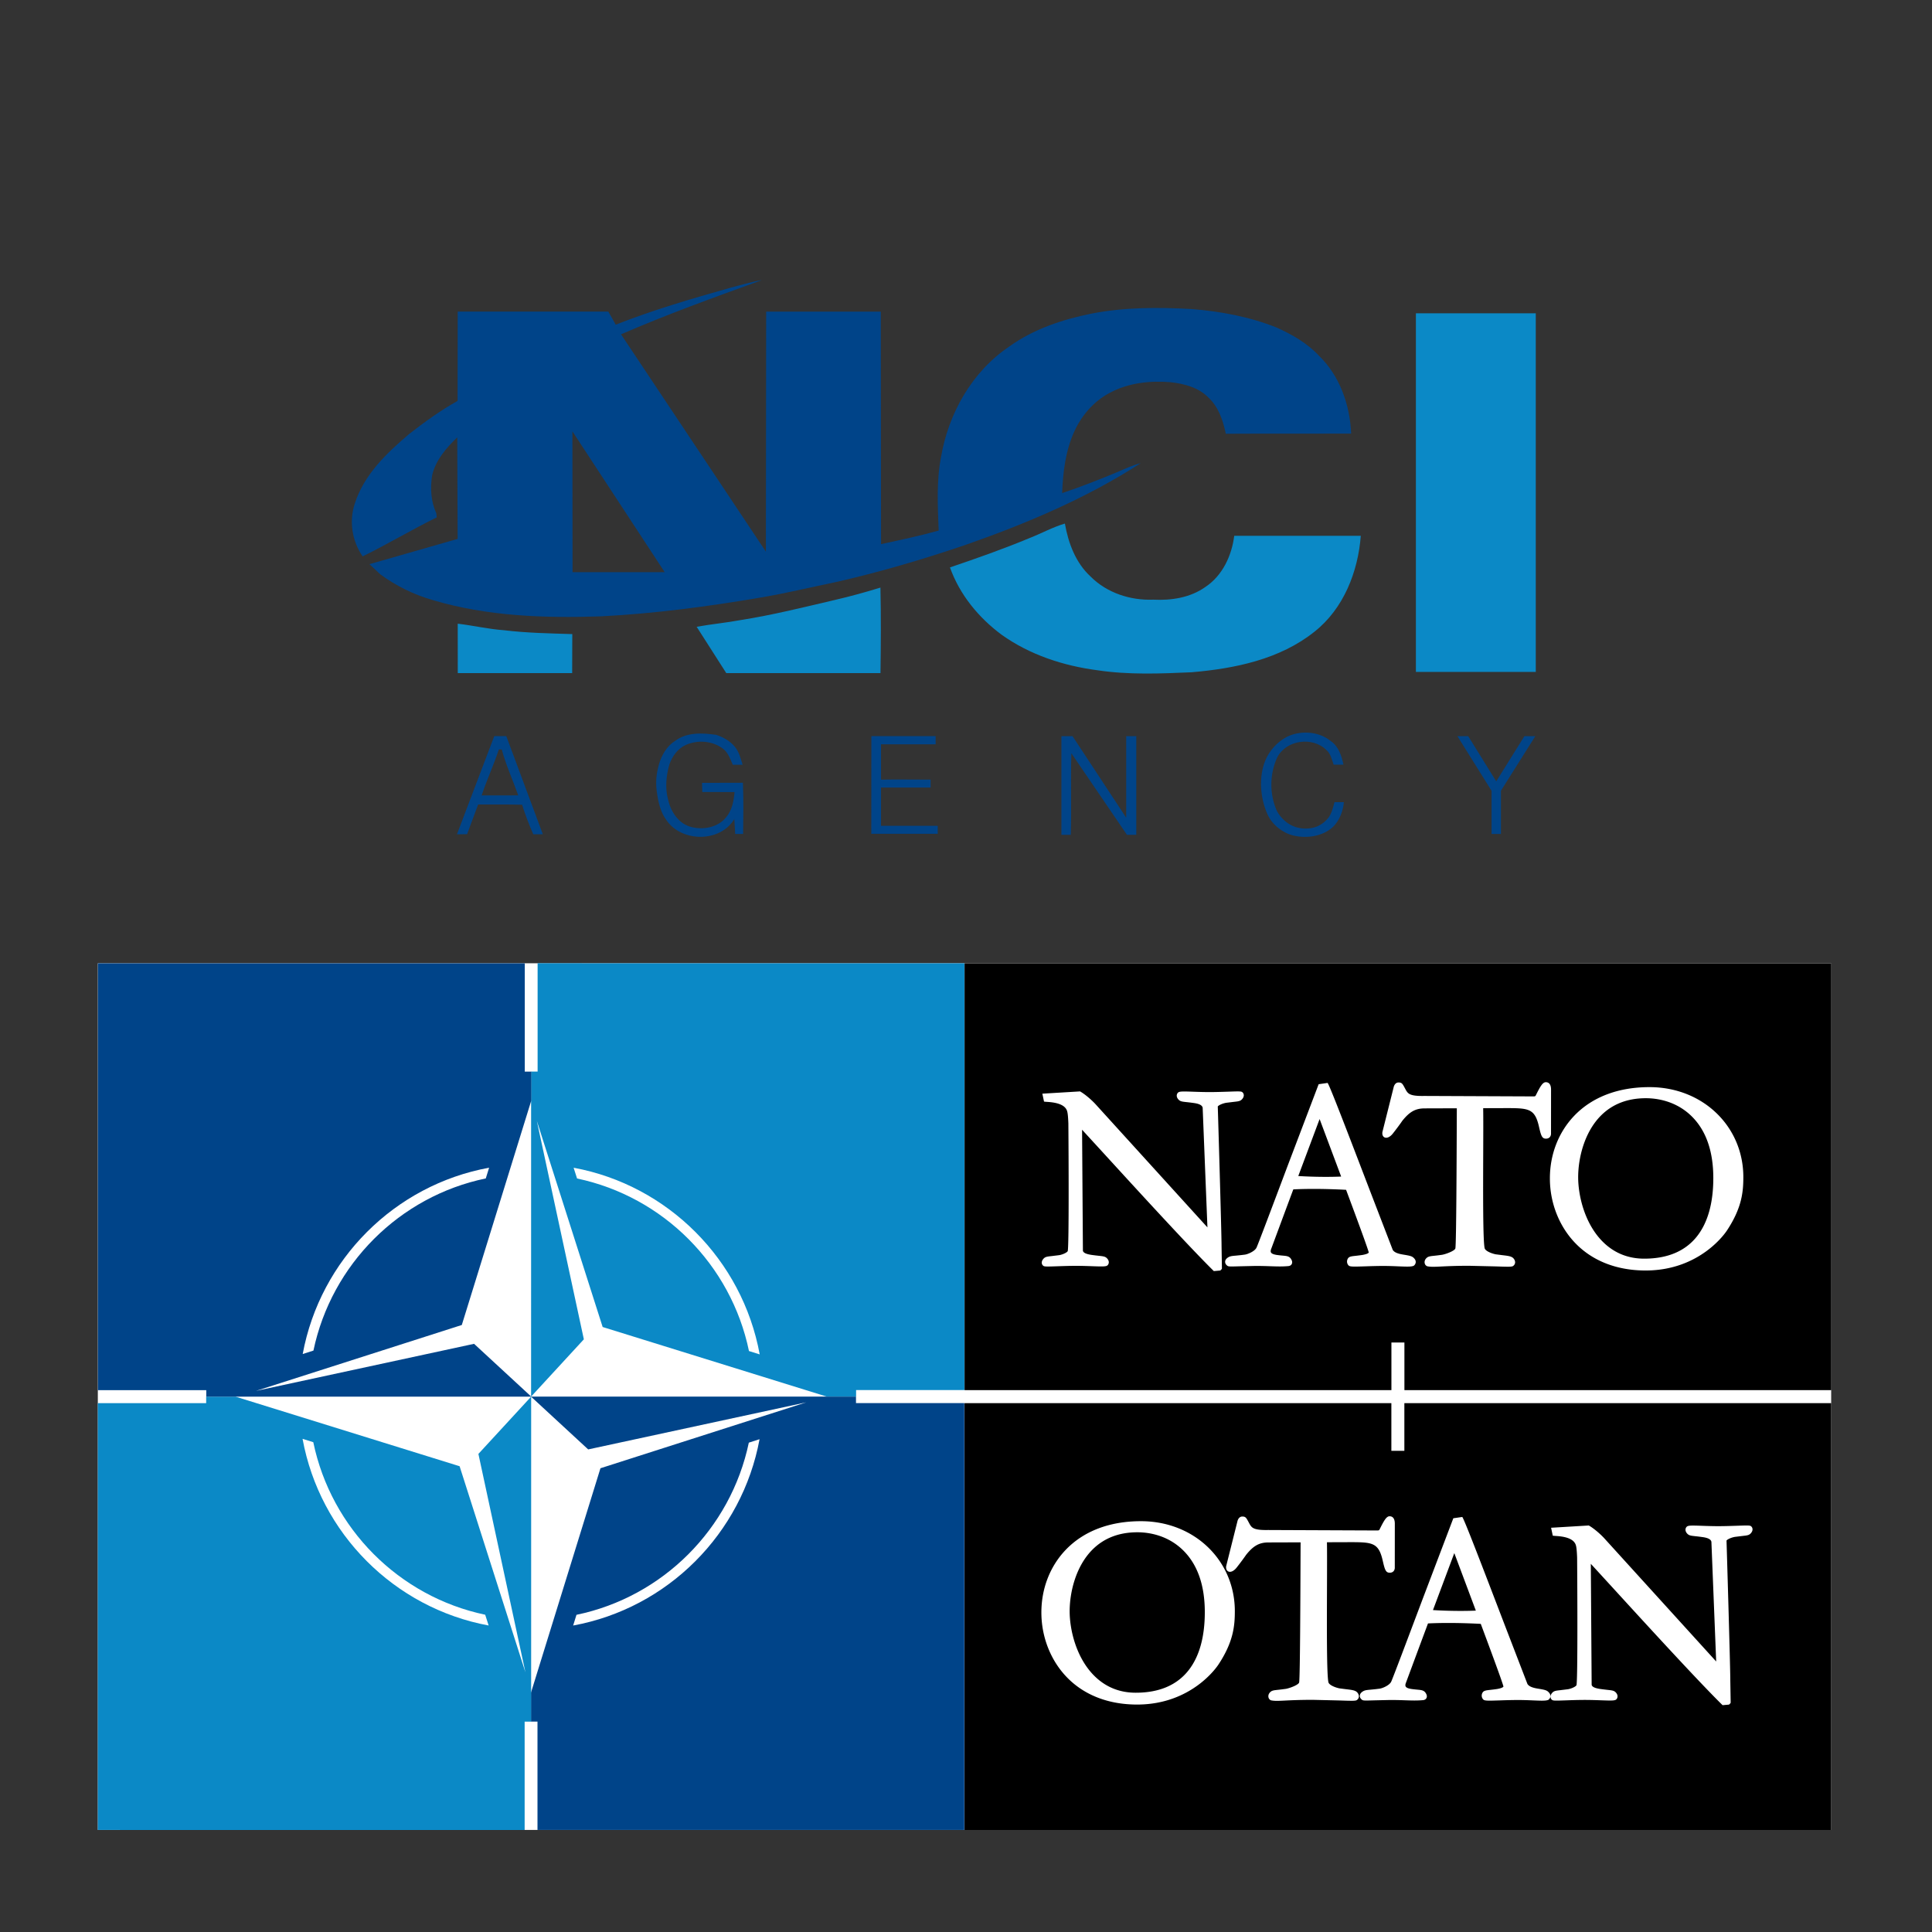
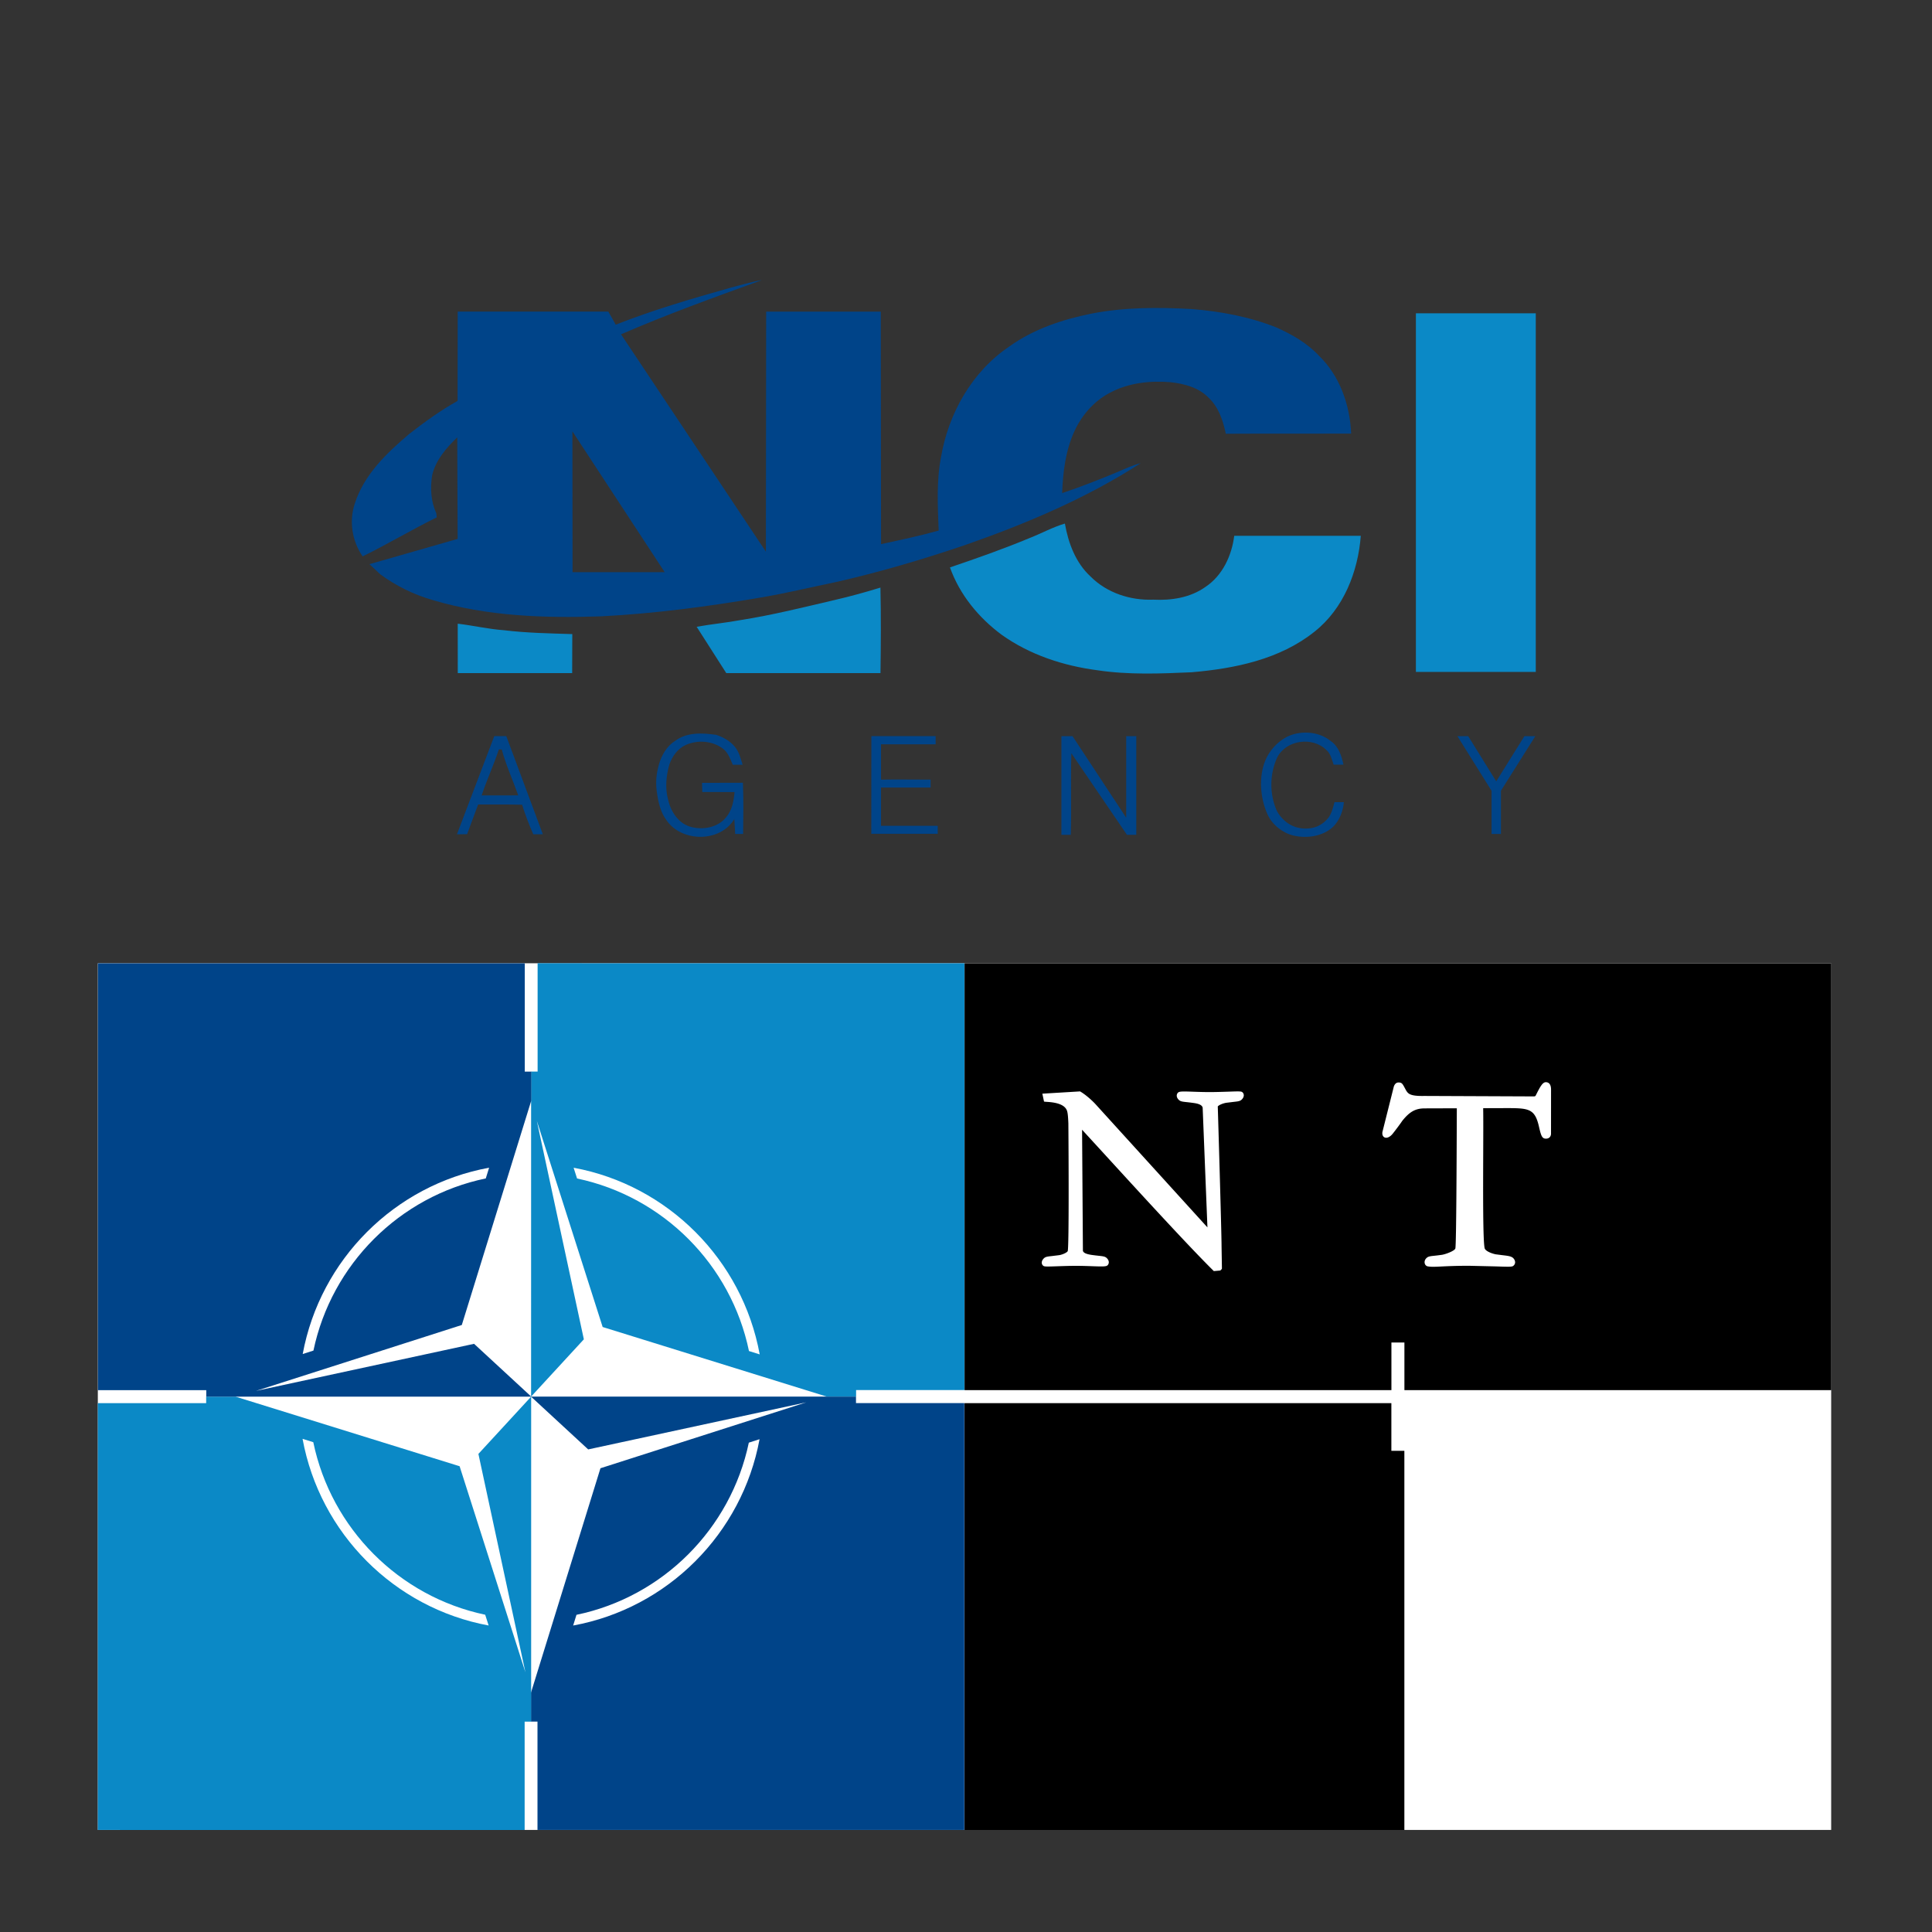
<svg xmlns="http://www.w3.org/2000/svg" viewBox="0 0 1050 1050" fill-rule="evenodd" stroke-linejoin="round" stroke-miterlimit="2">
  <rect x="0" y="0" width="1050" height="1050" fill="#333333" stroke="none" />
  <path d="M366.893 402.677c6.377-4.828 14.855-4.386 22.338-3.307 3.775 1.26 7.509 3.264 10.069 6.418 2.379 2.738 3.236 6.445 4.288 9.848-1.786.042-3.556-.056-5.326 0-1.3-2.918-2.337-6.071-4.758-8.271-5.698-4.758-14.135-5.477-20.815-2.49-4.385 1.964-7.33 6.141-8.894 10.567-1.728 6.073-2.392 12.601-.788 18.782 1.369 6.446 5.339 12.974 11.95 15.021 6.735 2.034 15.061.636 19.653-5.048 3.237-3.789 4.164-8.907 4.607-13.72l-17.552-.042-.139-4.965 22.228-.055c.372 9.307.234 18.513.11 27.835-1.079-.07-3.223.068-4.302 0l-.483-8.112c-7.663 12.863-28.686 12.697-36.929.553-3.375-4.523-4.527-10.452-5.215-15.588s-.214-9.64 1.134-14.495 4.164-10.054 8.824-12.931zm320.851 10.456c2.667-6.299 8.45-12.048 15.008-13.997 6.616-1.968 14.688-1.079 20.399 3.554 4.303 2.864 5.975 8.077 6.986 12.89h-5.311c-1.038-2.766-1.549-5.849-3.888-7.883-7.481-7.565-21.948-5.616-26.817 3.983-4.164 9.115-4.26 20.082-.083 29.211 1.922 3.472 5.053 6.48 8.671 8.05 3.486 1.512 7.694 1.764 11.369.802 2.96-.775 5.726-2.682 7.663-5.048 1.989-2.43 2.698-5.691 3.527-8.733h5.103c-.47 4.868-2.281 9.77-5.767 13.31-5.726 5.382-14.448 6.519-21.646 4.828-5.864-1.379-11.539-5.901-14.037-11.383-4.282-9.387-4.777-21.077-1.177-29.584zm-419.23-13.071l6.652.015 19.848 53.317c-1.591.015-3.61-.04-5.2 0-2.324-5.339-4.315-10.456-6.058-16.029-7.967-.264-15.933-.07-23.887-.153l-6.03 16.182c-1.867-.111-3.624.111-5.49 0l20.276-53.332m2.49 7.247c-2.822 8.563-6.516 16.431-9.35 24.994l19.889-.028c-2.92-8.23-6.694-16.529-8.978-24.966h-1.561zm202.457-7.247h34.93v4.453h-29.694v19.192c8.935-.153 18 .013 26.948 0v4.301h-26.948v20.802h30.828c.043 1.078-.055 3.264 0 4.343H473.53l.042-53.091zm103.29.028h6.036l29.17 44.321V400.09h5.477v53.631h-5.062l-30.207-44.33c-.498 14.772.139 29.558-.346 44.33h-5.068V400.09zm215.21 0h5.864l15.235 24.563 15.304-24.563h5.933l-18.692 29.675v23.463h-5.09v-23.463l-18.554-29.675zM397.129 156.345c5.631-1.453 11.204-3.168 16.957-4.121-25.725 9.279-51.464 18.601-76.568 29.473l78.726 118.116.153-130.454h62.28l.153 126.36c10.484-2.24 20.995-4.481 31.313-7.358-.485-13.235-1.259-26.638 1.245-39.722 3.996-23.803 16.804-46.596 37.039-60.248 13.263-9.557 29.045-14.799 44.936-17.98 17.857-3.458 36.154-3.458 54.26-2.448 15.74 1.258 31.479 4.163 46.181 10.055 8.437 3.762 16.652 8.492 23.015 15.311 11.356 10.954 16.86 26.79 17.497 42.323-22.698.096-45.408-.042-68.119.083-1.494-7.179-3.928-14.578-9.473-19.695-5.381-5.505-13.195-7.497-20.595-8.326-11.176-.913-22.89.359-32.89 5.739-8.714 4.508-15.449 12.337-19.46 21.216-4.702 10.444-6.1 21.991-6.528 33.32 10.263-3.417 20.332-7.401 30.303-11.55 4.066-1.77 8.105-3.636 12.42-4.73-29.694 19.197-62.488 33.001-95.778 44.633-22.6 7.648-45.504 14.398-68.755 19.751-15.474 3.209-27.701 6.213-41.77 8.616-28.814 4.924-57.869 8.769-87.052 10.262-30.607 1.039-61.782-.012-91.325-8.809-10.262-2.919-19.987-7.69-28.575-13.997l-5.934-5.547 47.938-13.733-.221-55.173c-5.975 5.741-11.714 12.337-13.638 20.623-1.106 6.915-.691 14.191 2.256 20.621l.234 2.228c-13.61 6.707-26.651 14.522-40.276 21.202-5.726-8.339-7.481-19.142-4.232-28.769 5.022-15.684 17.344-27.426 29.571-37.786 8.368-6.513 16.984-12.765 26.266-17.938l.082-48.534h81.852l4.024 7.097c20.387-8.022 41.425-14.191 62.488-20.111m-86.041 78.09l.083 76.541h50.081l-50.164-76.541z" fill="#004489" fill-rule="nonzero" />
  <g fill="#0b89c6">
    <path d="M769.513 170.274h65.151V365.18h-65.151z" />
    <path d="M559.573 292.402c6.446-2.503 12.516-5.905 19.17-7.856 1.853 10.594 5.85 21.327 13.942 28.768 8.837 8.907 21.659 13.084 34.064 12.586 9.89.526 20.277-1.092 28.479-6.984 9.197-6.155 14.204-16.971 15.546-27.704l68.781-.013c-1.507 19.598-9.35 39.597-25.102 52.06-18.838 15.103-43.402 20.11-66.902 22.102-17.04.76-34.231 1.451-51.147-1.094-18.45-2.406-36.748-8.394-51.989-19.265-12.531-9.267-22.877-21.826-28.133-36.625 14.563-4.951 29.086-10.041 43.291-15.975zM453.96 326.011c8.256-1.909 16.431-4.177 24.536-6.667.345 15.506.249 30.961.028 46.48h-83.803l-16.099-25.18c7.981-1.451 16.086-2.185 24.066-3.679 17.275-2.724 34.245-6.971 51.272-10.954zm-205.196 12.946c8.394.995 16.652 2.947 25.089 3.555 12.337 1.494 24.77 1.715 37.178 2.102l-.07 21.21h-62.17l-.027-26.867z" fill-rule="nonzero" />
  </g>
  <path d="M53.167 523.51h942.035v471.017H53.167z" fill="#fff" />
-   <path d="M763.242 762.582v25.907h-7.065v-25.907H524.195v231.975h471.017V762.582h-231.97z" />
+   <path d="M763.242 762.582v25.907h-7.065v-25.907H524.195v231.975h471.017h-231.97z" />
  <g fill-rule="nonzero">
    <path d="M288.639 759.03l28.673-31.137-25.548-118.699 35.765 112.005 121.789 37.817h15.953v-3.534h58.876V523.515L292.18 523.5v58.884h-3.536l-.005 176.646zm124.235-22.956l-5.821-1.811c-9.736-46.931-46.592-83.918-93.428-93.778l-1.874-5.849c51.295 9.501 91.714 50.039 101.126 101.432l-.003.006z" fill="#0b89c6" />
    <path d="M524.094 994.523V762.545h-58.88v-3.525H288.582l31.087 28.707 118.516-25.587-111.852 35.819-37.755 121.963v15.724h3.536v58.88l231.98-.003zm-212.6-111.081l1.808-5.826c46.883-9.742 83.823-46.662 93.668-93.567l5.833-1.868c-9.496 51.371-49.97 91.852-101.309 101.261h0z" fill="#004489" />
    <path d="M288.676 759.03l-28.673 31.138 25.548 118.698-35.765-112.005-121.789-37.817h-15.953v3.534H53.168v231.968l231.967.014v-58.883h3.536l.005-176.647zm-124.235 22.956l5.821 1.812c9.736 46.93 46.592 83.917 93.428 93.777l1.874 5.85c-51.295-9.502-91.714-50.039-101.127-101.432l.004-.007z" fill="#0b89c6" />
    <path d="M53.221 523.537v231.978H112.1v3.525h176.633l-31.087-28.706-118.517 25.587 111.853-35.819 37.755-121.964v-15.724h-3.536v-58.88l-231.98.003zm212.6 111.081l-1.808 5.827c-46.883 9.741-83.823 46.661-93.668 93.566l-5.833 1.868c9.496-51.371 49.97-91.852 101.308-101.261h.001z" fill="#004489" />
  </g>
  <path d="M524.221 523.547v231.96h231.982v-25.884h7.065v25.884h231.981v-231.96H524.221z" />
  <g fill="#fff">
    <path d="M840.186 618.835c-2.186 0-2.688-1.706-3.814-6.636-2.287-9.97-5.76-9.97-18.674-9.964l-11.621.04c.089 5.247.056 14.57.018 24.445-.078 21.2-.178 47.448.775 51.63.379 1.656 4.132 2.994 6.039 3.345l3.575.458c3.702.44 5.386.635 6.406 2.202.87 1.338.681 2.732-.479 3.63-.692.535-2.063.535-9.452.279l-14.531-.34c-7.026 0-11.593.217-14.933.379-3.831.19-5.866.29-7.806-.111-.736-.295-1.205-.853-1.383-1.589-.207-.848.007-1.751.602-2.487 1.026-1.255 2.002-1.361 4.6-1.64a111.4 111.4 0 0 0 4.243-.524c2.275-.407 6.993-2.219 7.222-3.524.501-3.245.669-47.043.747-68.096l.033-8.007-17.61.056c-4.918.05-8.069 1.823-12.022 6.758-.903 1.36-3.451 4.812-5.253 7.059-1.054 1.311-2.821 2.61-4.327 1.98-.557-.234-1.461-.915-1.243-2.889l6.128-24.412c.206-.953.982-2.576 2.61-2.576 1.829 0 2.147.591 3.496 3.106l.58 1.087c1.137 1.84 2.03 3.29 9.92 3.129l59.681.251c.273 0 .808-.151.903-.452 2.325-4.662 3.714-7.271 5.492-7.271 1.299.004 2.855.714 2.855 4.054l-.018 24.133c-.139 1.561-1.165 2.498-2.76 2.498m-176.199 70.865c-.674.752-.775.802-.881.808l-3.412.301c-13.21-12.97-42.545-45.06-60.07-64.238l-11.537-12.59.451 65.769c.307 1.484 2.95 1.958 4.361 2.214 1.834.262 3.201.413 4.193.524 2.788.301 3.764.408 4.79 1.662 1.115 1.383.803 2.794.04 3.519-.764.719-2.487.697-8.347.49-2.448-.089-6.151-.223-9.819-.195-3.251.022-6.474.134-9.061.223-5.911.206-7.009.206-7.606-.196-.468-.312-.792-.825-.886-1.421-.079-.53-.019-1.35.736-2.275 1.014-1.25 1.979-1.355 4.594-1.64l4.244-.524c2.046-.373 4.427-1.578 4.545-2.303.674-4.048.457-51.386.317-69.268-.184-4.745-.474-6.139-.764-6.942-1.477-4.148-8.191-4.6-11.057-4.79-.703-.051-1.121-.078-1.411-.145l-.909-4.299 20.481-1.232c1.74.953 5.113 3.462 8.213 6.724l61.024 67.186-2.593-65.02c-.312-1.784-3.044-2.281-4.349-2.515-2.047-.295-3.519-.457-4.394-.552-2.61-.279-3.586-.385-4.612-1.645-1.115-1.377-.803-2.788-.04-3.513.77-.725 2.493-.697 8.387-.485 2.782.095 6.25.218 9.774.19 3.268-.026 6.49-.139 9.078-.223 5.9-.206 6.998-.212 7.606.2.468.318.786.837.875 1.428.078.518.008 1.332-.73 2.258-1.026 1.26-2.002 1.366-4.612 1.645l-4.237.519c-2.515.457-4.551 1.656-4.528 2.074.022.429 2.085 69.624 2.046 75.59l.206 12.401-.106.285v.001z" />
-     <path d="M705.588 639.145c3.497.217 13.16.713 23.303.295l-11.71-31.265-11.593 30.969v.001zm63.816 47.007a2.63 2.63 0 0 1-1.132 1.795c-1.31.541-3.552.474-8.113.29-2.526-.106-5.978-.25-9.547-.217-3.094.025-5.927.117-8.805.212-6.083.195-7.873.228-8.698-.335-.809-.63-1.361-2.058-.792-3.457.625-1.5 1.762-1.628 4.249-1.907 1.082-.117 2.375-.268 4.043-.519.847-.167 2.843-.563 3.278-1.277-.162-1.132-3.657-10.784-8.609-24.138l-3.708-9.959c-15.234-.82-25.522-.407-28.689-.234l-4.054 10.884-1.293 3.48-6.747 18.178c-.252.752-.257 1.343-.019 1.75.486.831 1.958 1.116 2.833 1.289 1.483.223 2.598.323 3.524.406 2.576.24 3.993.374 4.969 2.716.267.719.217 1.427-.134 1.996-.346.558-.954.903-1.707.976-3.25.312-6.367.206-9.969.083-2.264-.078-5.242-.178-8.543-.145l-8.063.184c-4.991.151-5.922.151-6.496-.2-.608-.374-1.277-1.104-1.344-2.058-.044-.557.107-1.383 1.043-2.163 1.31-1.071 2.32-1.16 4.773-1.383 1.205-.112 2.771-.257 4.924-.541 1.667-.228 5.319-1.818 6.279-3.736.769-1.533 8.754-22.761 16.482-43.291l.329-.881 16.985-44.707 4.851-.702c.948.937 10.149 24.925 23.091 58.73l12.323 32.002c1.059 1.778 4.087 2.291 5.71 2.57 4.215.681 4.946.943 6.022 2.147.747.836.82 1.639.753 2.164m125.087-89.303c-9.936 0-18.139 3.162-24.378 9.401-9.156 9.157-12.418 23.325-12.418 33.529 0 10.01 3.496 25.187 13.343 35.035 6.128 6.128 13.717 9.234 22.567 9.234 12.808 0 22.522-4.171 28.873-12.396 5.749-7.45 8.665-18.022 8.665-31.421 0-14.465-3.892-25.695-11.576-33.379-8.704-8.704-19.449-10.003-25.076-10.003m43.987 71.997c-.575.887-14.404 21.635-44.129 21.635-15.273 0-28.287-4.94-37.631-14.286-9.15-9.144-14.391-22.181-14.391-35.77 0-13.021 4.695-25.098 13.221-34.02 9.747-10.193 23.882-15.579 40.885-15.579 14.381 0 27.54 5.247 37.07 14.77 9 9 13.958 21.095 13.958 34.054 0 7.929-.697 16.717-8.978 29.196M755.278 854.737c-2.186 0-2.688-1.707-3.814-6.636-2.286-9.97-5.76-9.97-18.674-9.965l-11.621.04c.09 5.247.056 14.571.019 24.446-.078 21.2-.179 47.447.775 51.629.379 1.657 4.132 2.995 6.039 3.346l3.574.457c3.702.441 5.386.636 6.407 2.203.87 1.338.68 2.732-.48 3.63-.691.535-2.063.535-9.452.279l-14.531-.34c-7.026 0-11.593.217-14.933.379-3.83.19-5.866.29-7.806-.111a2.22 2.22 0 0 1-1.383-1.59c-.207-.847.007-1.751.602-2.487 1.026-1.254 2.002-1.36 4.6-1.639a113.5 113.5 0 0 0 4.244-.524c2.275-.407 6.992-2.219 7.221-3.524.502-3.245.669-47.044.747-68.096l.033-8.007-17.609.055c-4.918.051-8.069 1.824-12.022 6.759-.904 1.36-3.452 4.812-5.253 7.059-1.054 1.31-2.822 2.61-4.327 1.979-.558-.234-1.461-.914-1.244-2.888l6.129-24.412c.206-.953.981-2.576 2.609-2.576 1.829 0 2.147.591 3.496 3.106l.58 1.087c1.138 1.84 2.03 3.29 9.92 3.128l59.681.251c.273 0 .809-.15.903-.451 2.326-4.662 3.714-7.271 5.493-7.271 1.299.003 2.855.713 2.855 4.054l-.019 24.133c-.139 1.561-1.165 2.498-2.76 2.498m185.201 70.875c-.674.753-.775.803-.881.809l-3.412.301c-13.21-12.97-42.545-45.06-60.07-64.238l-11.537-12.591.452 65.77c.306 1.483 2.949 1.957 4.36 2.214 1.834.262 3.201.413 4.193.524 2.788.301 3.764.407 4.79 1.662 1.115 1.383.803 2.793.04 3.518s-2.487.697-8.347.491c-2.448-.089-6.151-.223-9.819-.196-3.251.022-6.474.134-9.061.224-5.911.206-7.009.206-7.606-.196-.468-.312-.792-.825-.886-1.422-.079-.53-.019-1.349.736-2.275 1.015-1.249 1.979-1.355 4.594-1.639l4.244-.524c2.046-.374 4.427-1.578 4.545-2.303.674-4.048.457-51.386.317-69.268-.184-4.745-.474-6.139-.764-6.942-1.477-4.149-8.19-4.6-11.057-4.79-.703-.051-1.121-.078-1.411-.145l-.909-4.299 20.481-1.233c1.74.954 5.113 3.463 8.213 6.725l61.024 67.186-2.593-65.02c-.312-1.785-3.044-2.281-4.349-2.515-2.047-.295-3.519-.457-4.394-.552-2.61-.279-3.586-.385-4.612-1.645-1.115-1.377-.803-2.788-.04-3.513.77-.725 2.493-.697 8.387-.485 2.782.095 6.25.218 9.774.19 3.268-.026 6.49-.14 9.078-.224 5.9-.206 6.998-.211 7.606.201.468.318.786.836.875 1.427.079.519.008 1.333-.73 2.259-1.026 1.26-2.002 1.366-4.612 1.645l-4.237.518c-2.515.457-4.55 1.656-4.528 2.075.022.429 2.085 69.624 2.046 75.589l.206 12.402-.106.284v.001zm-161.687-50.574c3.496.217 13.159.714 23.302.295l-11.709-31.265-11.593 30.97h0zm63.815 47.007c-.111.848-.658 1.484-1.132 1.796-1.31.541-3.552.474-8.113.29-2.526-.106-5.978-.251-9.546-.218-3.095.026-5.928.117-8.805.212-6.084.195-7.874.229-8.699-.334-.808-.631-1.361-2.058-.792-3.458.625-1.5 1.762-1.628 4.249-1.907 1.082-.117 2.376-.267 4.043-.518.847-.168 2.844-.563 3.279-1.277-.162-1.132-3.658-10.784-8.61-24.139l-3.708-9.959c-15.234-.82-25.521-.407-28.689-.234l-4.054 10.885-1.293 3.479-6.747 18.178c-.251.753-.257 1.344-.018 1.751.485.831 1.957 1.115 2.832 1.288 1.484.223 2.599.324 3.524.407 2.576.24 3.993.374 4.969 2.715.267.72.217 1.428-.134 1.997-.346.557-.954.903-1.706.975-3.251.313-6.368.206-9.97.084-2.264-.078-5.242-.179-8.543-.145l-8.063.184c-4.991.15-5.922.15-6.496-.201-.607-.374-1.277-1.104-1.343-2.057-.045-.558.106-1.383 1.042-2.164 1.311-1.07 2.32-1.16 4.773-1.383 1.205-.111 2.772-.256 4.924-.541 1.667-.228 5.32-1.817 6.279-3.735.769-1.534 8.754-22.762 16.483-43.291l.329-.881 16.984-44.707 4.852-.703c.947.937 10.148 24.925 23.09 58.731l12.323 32.001c1.059 1.779 4.087 2.292 5.71 2.571 4.216.68 4.946.942 6.022 2.147.747.836.82 1.639.753 2.163m-224.468-89.295c-9.937 0-18.139 3.161-24.379 9.401-9.156 9.156-12.418 23.325-12.418 33.529 0 10.009 3.496 25.187 13.343 35.035 6.129 6.128 13.717 9.234 22.567 9.234 12.808 0 22.522-4.171 28.873-12.396 5.749-7.45 8.665-18.022 8.665-31.422 0-14.464-3.892-25.694-11.576-33.378-8.704-8.704-19.449-10.004-25.075-10.004m43.986 71.998c-.574.887-14.403 21.635-44.128 21.635-15.273 0-28.288-4.94-37.631-14.286-9.151-9.145-14.392-22.181-14.392-35.771 0-13.02 4.695-25.097 13.221-34.019 9.747-10.193 23.882-15.58 40.885-15.58 14.381 0 27.541 5.247 37.071 14.771 8.999 9 13.957 21.095 13.957 34.053 0 7.93-.697 16.718-8.977 29.197" />
  </g>
</svg>